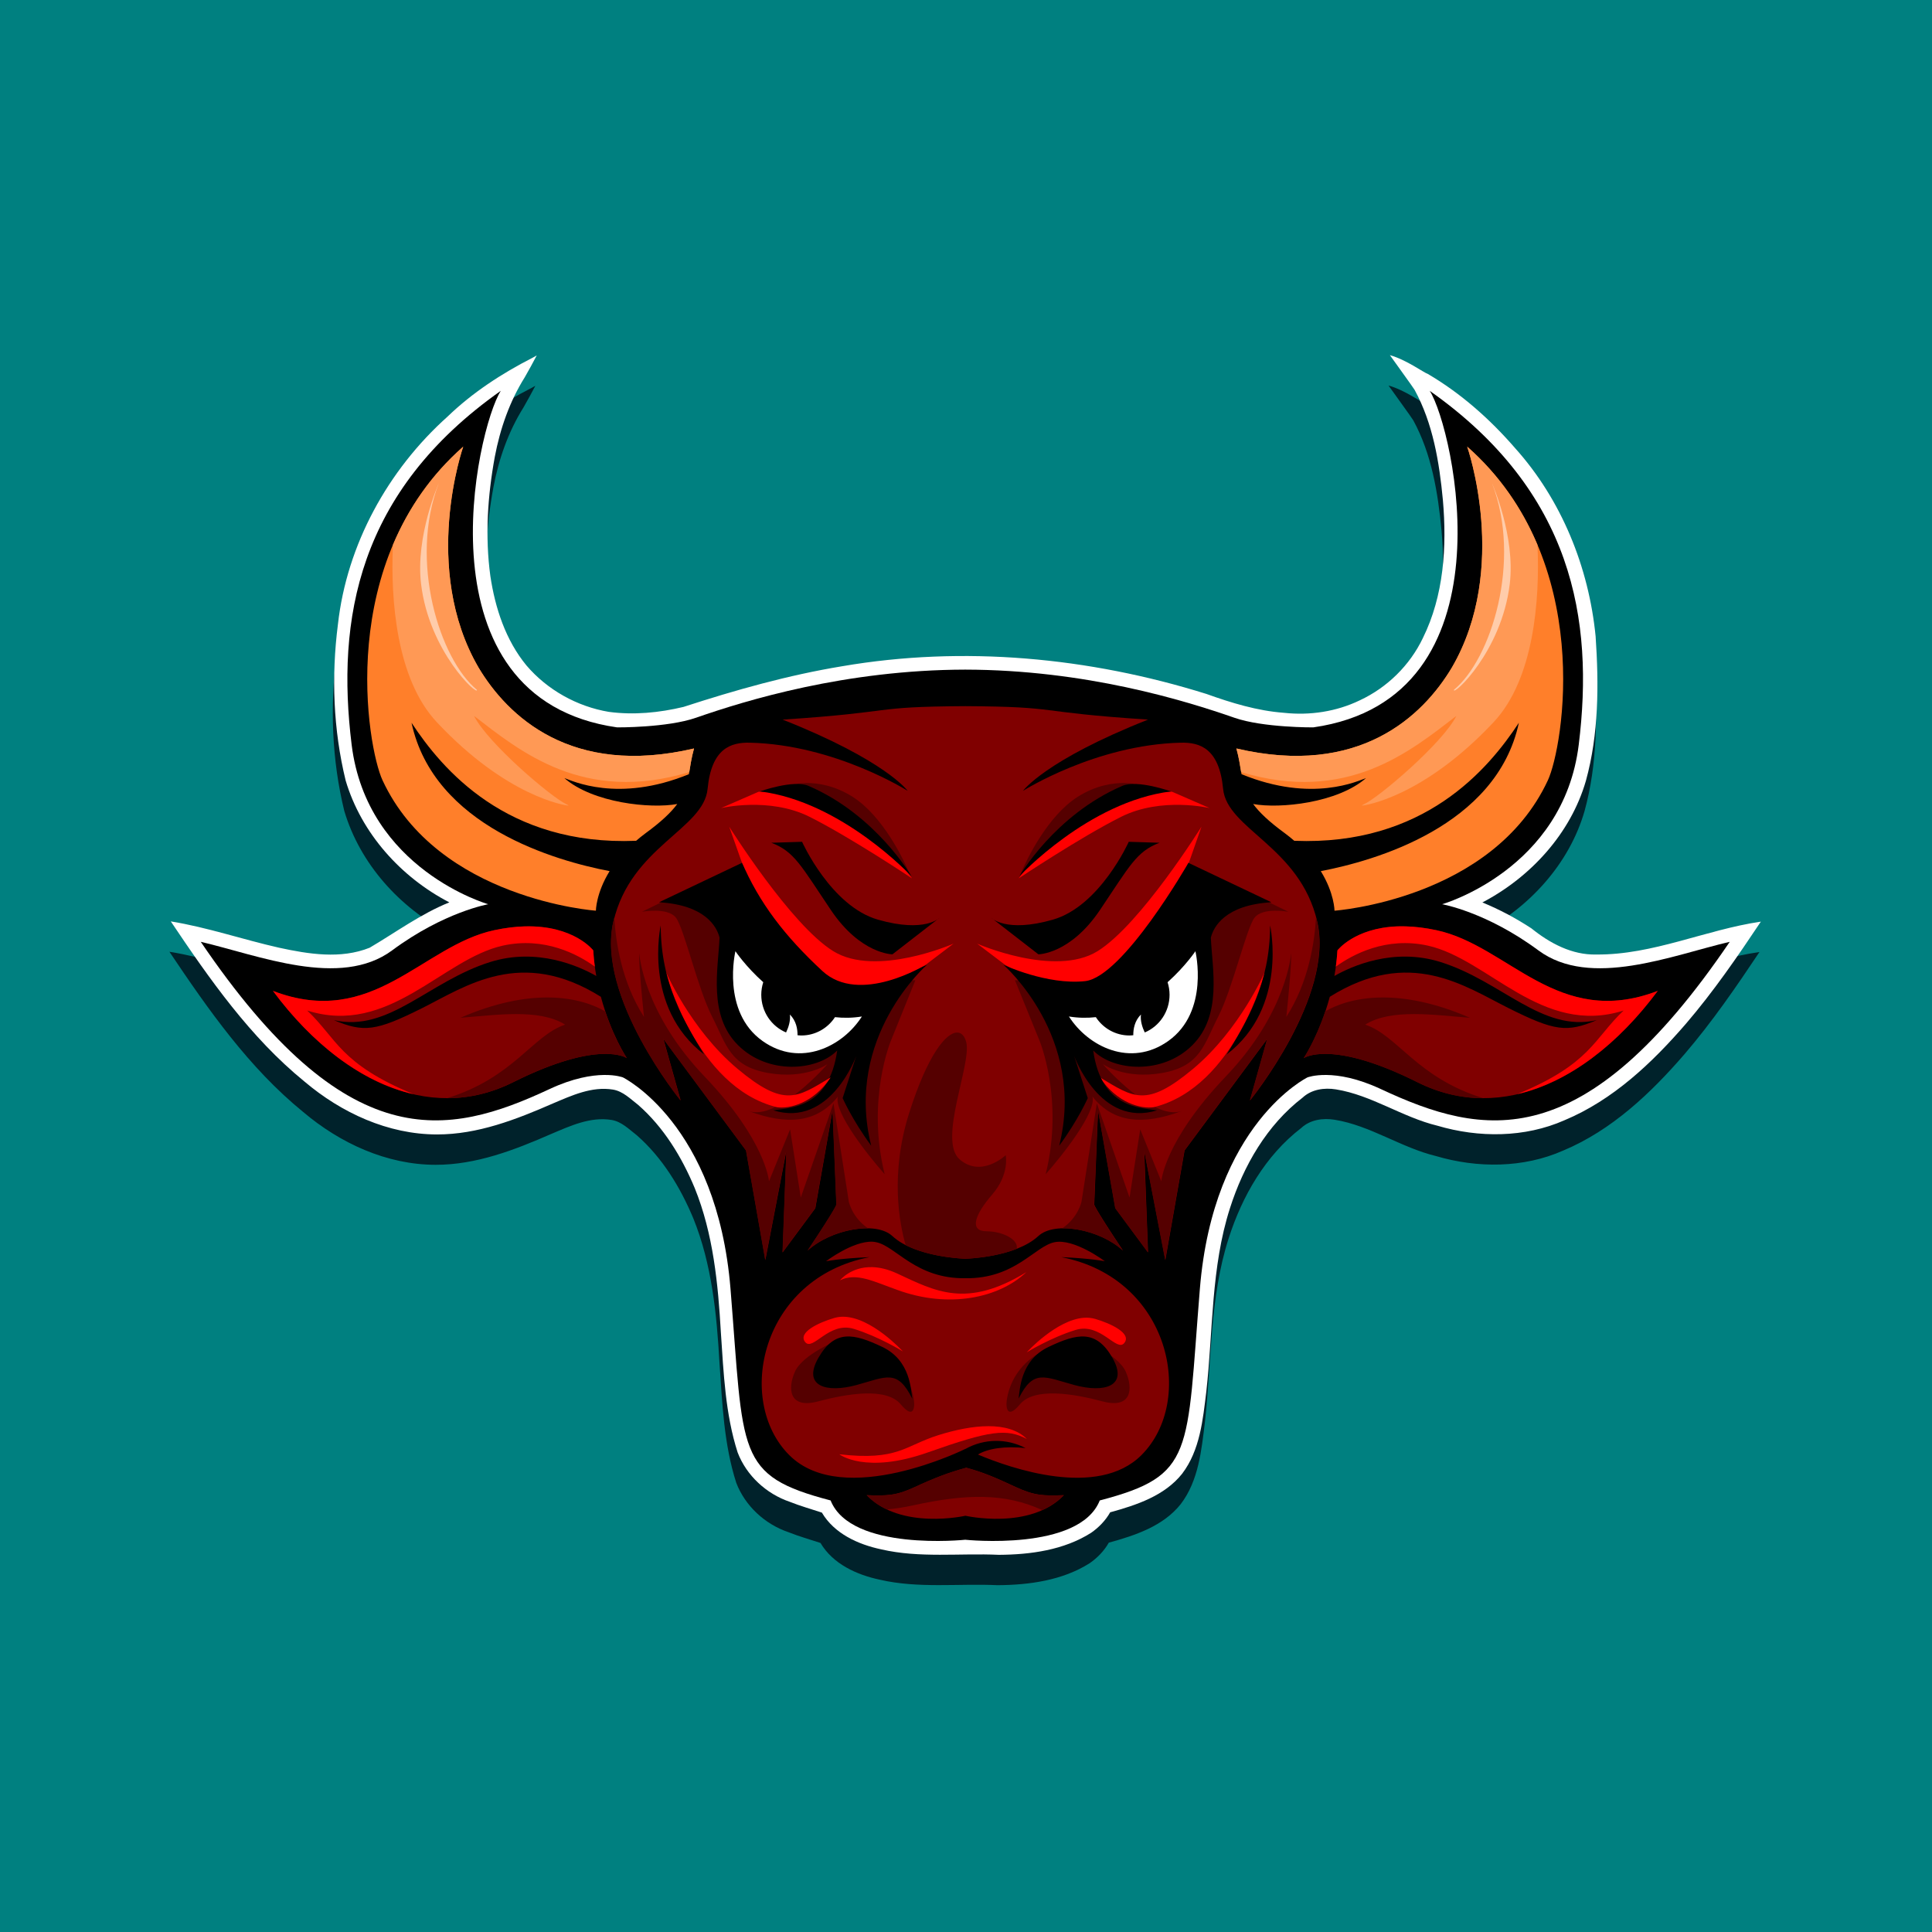
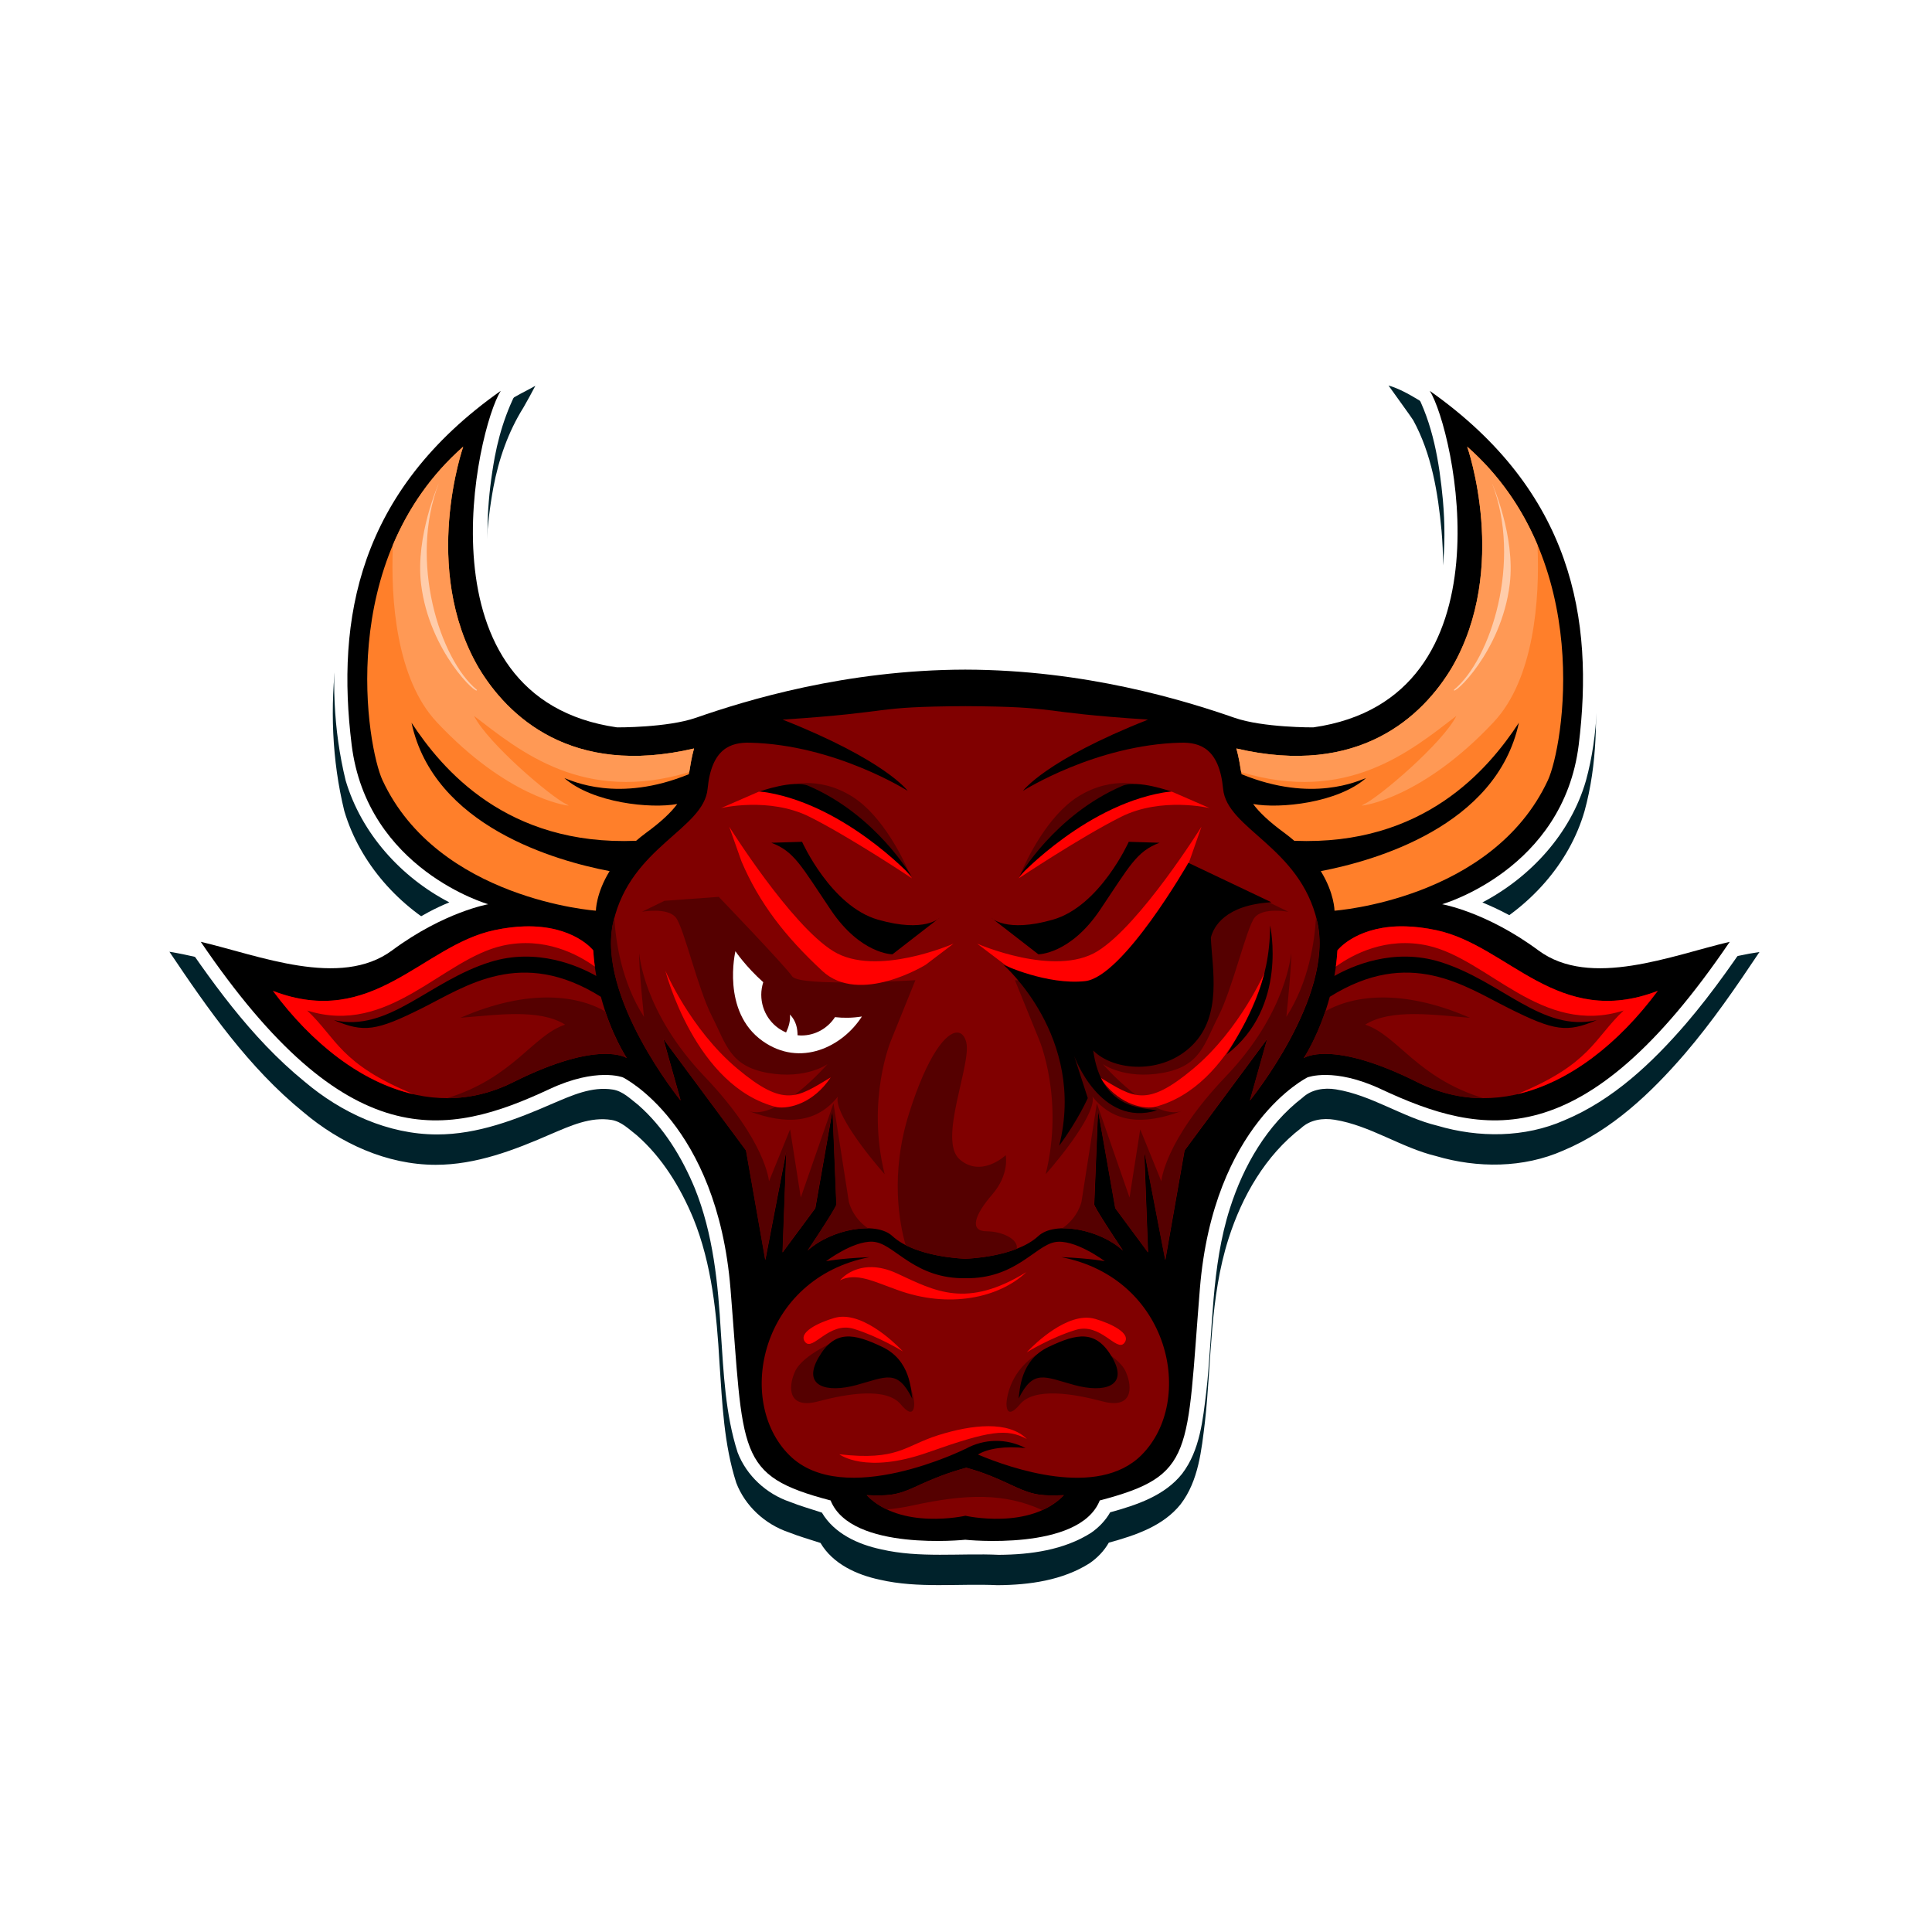
<svg xmlns="http://www.w3.org/2000/svg" version="1.1" viewBox="0 0 2800 2800">
  <g transform="translate(0 1747.6)">
-     <rect y="-1747.6" width="2800" height="2800" fill="#008080" />
-   </g>
+     </g>
  <g>
    <path d="m770 562.41c-44.755 22.823-87.351 50.567-123.58 85.549-86.165 77.196-145.75 185.3-158.67 300.89-9.657 75.244-6.793 152.69 11.219 226.41 22.712 76.423 80.018 140.07 150.25 176.53-41.247 16.573-77.313 43.282-115.47 65.719-41.932 16.818-88.585 9.26-131.38-0.031-52.498-11.825-103.64-29.484-156.84-38.125 56.275 83.82 115.15 168.15 193.91 232.25 53.367 45.186 120.96 76.489 191.91 76.519 58.821 0.087 114.61-21.572 167.72-44.8 27.454-11.612 56.689-25.221 87.214-20.218 14.588 2.361 25.428 13.606 36.625 22.219 36.874 32.287 63.144 75.389 81.938 120.53 26.854 66.34 33.882 138.58 37.918 209.64 3.982 58.282 6.334 117.67 24.3 173.58 12.906 33.614 41.664 59.943 75.524 71.462 15.197 6.076 30.979 10.508 46.539 15.632 17.943 30.436 52.439 46.154 85.914 53.244 55.896 12.958 113.77 5.334 170.59 7.953 46.034-0.269 94.302-6.908 133.69-31.916 11.175-7.78 20.871-17.754 27.625-29.688 38.056-10.491 78.821-23.849 104.28-55.906 25.896-33.963 30.101-78.203 35.079-119.29 9.87-88.69 6.732-180 34.305-265.71 19.584-61.329 53.478-120.32 105.19-160.05 12.916-12.054 31.524-14.753 48.427-11.983 51.785 8.347 96.098 40.326 146.94 52.625 59.954 17.723 126.57 17.58 184.28-7.938 70.245-29.357 126.86-83.002 176.01-139.91 39.838-46.456 74.558-97.017 108.52-147.9-80.351 11.795-156.39 48.383-238.59 47.64-35.016 0.908-67.369-16.381-93.952-37.895-22.489-14.724-46.216-27.367-71.048-37.557 69.926-36.643 127.93-99.797 150.06-176.38 18.71-67.901 18.796-139.43 14.055-209.28-9.832-100.02-49.374-197.96-116.83-272.94-36.346-41.915-78.515-79.318-126.42-107.41-6.071-1.919-30.716-20.383-54.901-27.183 12.486 17.626 32.087 44.413 35.838 50.37 26.653 48.843 35.794 104.8 40.965 159.62 5.938 67.571 1.358 138.67-28.996 200-18.862 39.491-51.624 71.72-91.434 90.274-33.926 16.408-72.344 22.164-109.84 18.091-38.773-2.874-76.15-14.341-112.53-27.378-169.81-53.109-352.16-70.308-528-40.088-78.144 12.88-154.51 34.441-229.73 58.913-35.253 8.457-72.347 12.063-108.42 7.151-45.821-7.698-88.995-31.797-119.2-67.213-30.18-36.68-45.391-83.219-52.319-129.57-7.818-57.354-4.011-116.03 6.435-172.81 7.663-40.503 21.394-80.124 43.402-115.27 5.963-10.471 11.837-20.974 17.358-31.666-1.958 1.094-3.917 2.188-5.875 3.281z" fill="#00222b" />
    <path d="m772 518.41c-44.755 22.823-87.351 50.567-123.58 85.549-86.165 77.196-145.75 185.3-158.67 300.89-9.657 75.244-6.793 152.69 11.219 226.41 22.712 76.423 80.018 140.07 150.25 176.53-41.247 16.573-77.313 43.282-115.47 65.719-41.932 16.818-88.585 9.26-131.38-0.031-52.498-11.825-103.64-29.484-156.84-38.125 56.275 83.82 115.15 168.15 193.91 232.25 53.367 45.186 120.96 76.489 191.91 76.519 58.821 0.087 114.61-21.572 167.72-44.8 27.454-11.612 56.689-25.221 87.214-20.218 14.588 2.361 25.428 13.606 36.625 22.219 36.874 32.287 63.144 75.389 81.938 120.53 26.854 66.34 33.882 138.58 37.918 209.64 3.982 58.282 6.334 117.67 24.3 173.58 12.906 33.614 41.664 59.943 75.524 71.462 15.197 6.076 30.979 10.508 46.539 15.632 17.943 30.436 52.439 46.154 85.914 53.244 55.896 12.958 113.77 5.334 170.59 7.953 46.034-0.269 94.302-6.908 133.69-31.916 11.175-7.78 20.871-17.754 27.625-29.688 38.056-10.491 78.821-23.849 104.28-55.906 25.896-33.963 30.101-78.203 35.079-119.29 9.87-88.69 6.732-180 34.305-265.71 19.584-61.329 53.478-120.32 105.19-160.05 12.916-12.054 31.524-14.753 48.427-11.983 51.785 8.347 96.098 40.326 146.94 52.625 59.954 17.723 126.57 17.58 184.28-7.938 70.245-29.357 126.86-83.002 176.01-139.91 39.838-46.456 74.558-97.017 108.52-147.9-80.351 11.795-156.39 48.383-238.59 47.64-35.016 0.908-67.369-16.381-93.952-37.895-22.489-14.724-46.216-27.367-71.048-37.557 69.926-36.643 127.93-99.797 150.06-176.38 18.71-67.901 18.796-139.43 14.055-209.28-9.832-100.02-49.374-197.96-116.83-272.94-36.346-41.915-78.515-79.318-126.42-107.41-6.071-1.919-30.716-20.383-54.901-27.183 12.486 17.626 32.087 44.413 35.838 50.37 26.653 48.843 35.794 104.8 40.965 159.62 5.938 67.571 1.358 138.67-28.996 200-18.862 39.491-51.624 71.72-91.434 90.274-33.926 16.408-72.344 22.164-109.84 18.091-38.773-2.874-76.15-14.341-112.53-27.378-169.81-53.109-352.16-70.308-528-40.088-78.144 12.88-154.51 34.441-229.73 58.913-35.253 8.457-72.347 12.063-108.42 7.151-45.821-7.698-88.995-31.797-119.2-67.213-30.18-36.68-45.391-83.219-52.319-129.57-7.818-57.354-4.011-116.03 6.435-172.81 7.663-40.503 21.394-80.124 43.402-115.27 5.963-10.471 11.837-20.974 17.358-31.666-1.958 1.094-3.917 2.188-5.875 3.281z" fill="#fff" />
    <g transform="matrix(6.116 0 0 6.116 -22282 -3483.1)">
      <path d="m3761.9 662.12c-33.953 23.926-38.99 54.22-35.344 83.844s32.375 37.812 32.375 37.812-10.476 1.823-22.781 10.938c-12.305 9.115-31.672 1.159-45.344-2.031 34.636 51.043 58.305 46.269 82.687 34.875 11.117-5.195 17.344-2.75 17.344-2.75s22.31 10.931 25.5 50.125 1.159 44.2 23.719 50.125c4.844 12.167 31.906 9.312 31.906 9.312s27.031 2.855 31.875-9.312c22.559-5.925 20.528-10.931 23.719-50.125 3.19-39.194 25.5-50.125 25.5-50.125s6.226-2.445 17.344 2.75c24.382 11.394 48.082 16.168 82.719-34.875-13.672 3.19-33.039 11.146-45.344 2.031-12.305-9.115-22.812-10.938-22.812-10.938s28.729-8.189 32.375-37.812c3.646-29.623-1.36-59.917-35.312-83.844 5.697 8.887 20.259 72.914-27.594 79.75 0 0-11.883 0.089-18.688-2.281-11.836-4.123-35.35-11.351-63.781-11.406-28.431 0.055-51.977 7.284-63.812 11.406-6.804 2.37-18.688 2.281-18.688 2.281-47.853-6.836-33.259-70.863-27.562-79.75z" />
      <path d="m3872 736.84c-23.156 0.133-15.512 1.365-43.312 3.188 24.421 9.653 29.625 16.875 29.625 16.875s-17.188-10.923-37.375-11.406c-4.556-0.109-9.12 1.367-10.031 10.938-0.911 9.571-18.211 13.695-22.312 31.469-4.102 17.774 15.937 42.375 15.937 42.375l-4.094-14.594 19.594 26.438 4.563 25.969 5-25.969-0.906 24.156 7.75-10.469 4.094-23.25 0.906 22.344s0.479-3.1e-4 -6.812 10.938c5.469-5.013 16.147-7.063 20.062-3.438 5.496 5.088 17.312 5.375 17.312 5.375s11.785-0.287 17.281-5.375c3.916-3.625 14.594-1.576 20.063 3.438-7.292-10.938-6.812-10.938-6.813-10.938l0.906-22.344 4.094 23.25 7.75 10.469-0.906-24.156 5 25.969 4.562-25.969 19.594-26.438-4.094 14.594s20.039-24.601 15.938-42.375-21.401-21.898-22.312-31.469c-0.911-9.571-5.475-11.047-10.031-10.938-20.187 0.483-37.375 11.406-37.375 11.406 0 0 5.204-7.221 29.625-16.875-27.8-1.823-20.125-3.054-43.281-3.188zm-104.44 52.188c-2.164 0.058-4.548 0.337-7.219 0.906-17.09 3.646-28.739 23.49-52.438 14.375 15.04 20.281 36.46 31.879 56.969 21.625s26.906-5.688 26.906-5.688c0 0-3.77-5.628-6.156-14.531-18.894-11.834-31.974-2.513-42.375 2.688-10.938 5.469-13.811 5.806-20.875 2.844 12.989 2.962 22.448-9.224 37.031-13.781 11.139-3.481 21.05 0.995 25.125 3.312-0.334-1.916-0.591-3.95-0.719-6.062 0 0-4.565-6.002-16.25-5.688zm206.75 0c-10.13 0.4-14.156 5.688-14.156 5.688-0.128 2.113-0.385 4.146-0.719 6.062 4.075-2.318 13.986-6.793 25.125-3.312 14.584 4.557 24.043 16.744 37.031 13.781-7.064 2.962-9.937 2.625-20.875-2.844-10.401-5.201-23.481-14.522-42.375-2.688-2.387 8.904-6.156 14.531-6.156 14.531-1e-4 0 6.398-4.567 26.906 5.688 20.508 10.254 41.929-1.345 56.969-21.625-23.699 9.115-35.347-10.729-52.438-14.375-2.67-0.57-5.055-0.848-7.219-0.906-0.73-0.02-1.418-0.027-2.094 0zm-124.34 74.719c-4.647-0.195-11 4.625-11 4.625-2e-4 0 3.062-0.646 10.312-0.969-25.781 4.995-31.922 34.016-19.031 46.906 12.89 12.89 41.75-1.469 41.75-1.469 0.01-4e-3 0.023 4e-3 0.031 0 4.432-2.462 9.733-2.526 14.219-0.188-4.708-0.531-8.961 0.077-11.281 1.531 7.669 3.232 28.367 10.508 38.75 0.125 12.89-12.89 6.78-41.911-19-46.906 7.251 0.322 10.312 0.969 10.312 0.969 0 0-7.265-5.467-11.937-4.5-4.673 0.967-9.331 8.692-21.094 8.531-11.762 0.161-16.452-7.564-21.125-8.531-0.292-0.06-0.597-0.112-0.906-0.125zm22.25 53.562c-4.189 1.128-7.645 2.468-12.156 4.562s-6.604 2.099-11.438 1.938c8.056 8.379 23.375 4.875 23.375 4.875s15.287 3.504 23.344-4.875c-4.834 0.161-6.926 0.157-11.438-1.938-4.511-2.095-7.498-3.435-11.687-4.562z" fill="#800000" />
      <path d="m3834.3 755.06c-1.479 0.017-2.375 0.219-2.375 0.219 17.563 8.701 11.921 7.549 26.906 21.406-1.45-3.545-6.442-13.832-13.531-18.344-4.431-2.82-8.536-3.31-11-3.281zm75.281 0c-2.464-0.028-6.569 0.461-11 3.281-7.09 4.512-12.081 14.799-13.531 18.344 14.985-13.857 9.343-12.705 26.906-21.406 0 0-0.896-0.202-2.375-0.219zm-96.031 26.969-12.875 0.938-5.313 2.594s6.129-1.141 8.063 1.438 5.147 16.769 8.531 23.375 4.196 11.764 13.219 13.375 14.156-2.094 14.156-2.094-11.759 13.542-18.688 11.125c9.023 3.384 16.13 2.878 21.125-3.406-0.967 3.706 7.227 14.025 11.094 18.375-4.401-17.777 1.531-31.75 1.531-31.75l5.75-14.219s-27.415 1.672-29.188-0.906c-1.772-2.578-17.406-18.844-17.406-18.844zm116.78 0s-15.634 16.266-17.406 18.844c-1.773 2.578-29.188 0.906-29.188 0.906l5.781 14.219s5.901 13.973 1.5 31.75c3.867-4.351 12.061-14.669 11.094-18.375 4.995 6.284 12.102 6.79 21.125 3.406-6.928 2.417-18.687-11.125-18.687-11.125s5.133 3.705 14.156 2.094 9.835-6.769 13.219-13.375c3.384-6.606 6.629-20.797 8.562-23.375 1.934-2.578 8.031-1.438 8.031-1.438l-5.312-2.594-12.875-0.938zm-141.53 4.844c-0.091 0.341-0.169 0.679-0.25 1.031-4.102 17.774 15.937 42.375 15.937 42.375l-4.094-14.594 19.594 26.438 4.563 25.969 5-25.969-0.906 24.156 7.75-10.469 4.094-23.25 0.906 22.344s0.479-3.1e-4 -6.812 10.938c3.656-3.352 9.634-5.367 14.375-5.25-3.848-2.601-4.594-6.375-4.594-6.375l-3.625-23.25-7.75 22.312-2.531-16.156-5 12.312s-0.698-9.576-15.281-24.844c-14.584-15.267-15.469-29.188-15.469-29.188s-0.242 1.846 1.125 15.062c-5.328-8.288-6.714-17.859-7.031-23.594zm166.28 0c-0.318 5.735-1.703 15.306-7.031 23.594 1.367-13.217 1.125-15.062 1.125-15.062s-0.885 13.92-15.469 29.188-15.281 24.844-15.281 24.844l-5-12.312-2.531 16.156-7.75-22.312-3.625 23.25s-0.746 3.774-4.594 6.375c4.74-0.117 10.718 1.898 14.375 5.25-7.292-10.938-6.813-10.938-6.813-10.938l0.906-22.344 4.094 23.25 7.75 10.469-0.906-24.156 5 25.969 4.562-25.969 19.594-26.438-4.094 14.594s20.039-24.601 15.938-42.375c-0.081-0.352-0.159-0.69-0.25-1.031zm-182 19c-5.425-0.025-12.331 1.157-20.75 4.812 8.379-0.645 18.69-2.242 24.812 1.625-7.737 2.579-12.161 12.541-28 17.438 5.209 2e-4 10.476-1.207 15.688-3.812 20.508-10.254 26.906-5.688 26.906-5.688 0 0-2.82-4.209-5.125-11.094-2.283-1.319-6.738-3.25-13.531-3.281zm197.72 0c-6.794 0.031-11.248 1.963-13.531 3.281-2.305 6.885-5.125 11.094-5.125 11.094-1e-4 0 6.398-4.567 26.906 5.688 5.211 2.606 10.478 3.813 15.687 3.812-15.839-4.896-20.263-14.859-28-17.438 6.123-3.867 16.434-2.269 24.813-1.625-8.419-3.656-15.325-4.838-20.75-4.812zm-100.72 8.312c-2.606-0.066-7.005 5.165-11.406 19.062-4.592 14.502-2.279 26.296-0.844 31.281v0.031c5.915 3.009 14.125 3.219 14.125 3.219s6.593-0.131 12.219-2.344c0.409-2.398-3.693-4.156-7.125-4.156-4.189 0-2.908-3.854 1.281-8.688 4.189-4.834 3.219-9.344 3.219-9.344s-5.781 5.48-10.938 0.969c-5.156-4.512 2.883-22.563 1.594-27.719-0.362-1.45-1.105-2.287-2.125-2.312zm-28.219 72.844s-8.427 3.398-10.25 7.5c-1.823 4.102-1.367 8.886 5.469 7.062 6.836-1.823 16.176-3.414 19.594 0.688 3.418 4.102 3.188-0.219 3.187-0.219 0 0-0.226-13.208-18-15.031zm57.875 0c-17.774 1.823-18 15.031-18 15.031 0 0-0.231 4.32 3.188 0.219 3.418-4.102 12.758-2.51 19.594-0.688 6.836 1.823 7.292-2.961 5.469-7.062-1.823-4.102-10.25-7.5-10.25-7.5zm-27.562 30.281c-4.189 1.128-7.645 2.468-12.156 4.562s-6.604 2.099-11.438 1.938c1.409 1.465 3.049 2.554 4.781 3.375 1.762-0.146 3.828-0.432 6.281-0.969 12.553-2.746 21.711-2.937 30.562 1.125 1.847-0.834 3.6-1.978 5.094-3.531-4.834 0.161-6.926 0.157-11.438-1.938-4.511-2.095-7.498-3.435-11.687-4.562z" fill="#500" />
-       <path d="m3799.4 783.31 19.658-9.345s15.468 27.07 24.492 28.036c9.023 0.967 19.336-3.867 19.336-3.867s-19.658 17.08-13.213 42.86c-4.512-6.123-6.767-11.279-6.767-11.279l3.223-9.99s-6.123 17.08-19.658 12.89c3.867-0.645 13.213-0.322 15.146-14.179-4.86 4.909-16.435 5.801-23.525-1.289s-4.673-18.046-4.351-25.458c-0.644-2.578-3.384-7.734-14.34-8.379z" />
      <path d="m3817.5 794.91c-1e-4 0-3.412 14.294 6.437 21.281 8.973 6.366 19.02 1.277 23.531-5.812-2.216 0.363-4.344 0.381-6.375 0.156-1.707 2.62-4.648 4.344-7.969 4.344-0.307 0-0.607-0.034-0.906-0.062 0.01-1.451-0.288-3.382-1.812-4.906 0.184 1.471-0.325 3.063-0.906 4.25-3.444-1.449-5.875-4.908-5.875-8.938 0-1.037 0.172-2.033 0.469-2.969-4.2-3.754-6.594-7.344-6.594-7.344z" fill="#fff" />
      <path d="m3826 769.21 7.292-0.228s6.836 15.267 18.002 18.458c11.166 3.19 14.584-0.456 14.584-0.456l-11.166 8.659s-7.52 0-14.584-10.482-8.659-13.9-14.128-15.951z" />
      <path d="m3823 757.12-8.906 3.875s11.398-2.723 20.969 2.062c9.571 4.785 24.281 14.594 24.281 14.594 0 0-14.696-20.987-36.344-20.531zm97.969 0c-21.648-0.456-36.344 20.531-36.344 20.531s14.711-9.809 24.281-14.594c9.571-4.785 20.969-2.062 20.969-2.062l-8.906-3.875zm-104.94 8.281 2.906 8.219c4.189 9.829 10.294 17.751 19.156 25.969s24.5-1.469 24.5-1.469l6.594-5s-18.349 8.065-28.5 1.781-24.656-29.5-24.656-29.5zm111.91 0s-14.474 23.216-24.625 29.5-28.531-1.781-28.531-1.781l6.594 5s15.638 9.686 24.5 1.469 14.998-16.14 19.188-25.969l2.875-8.219zm-160.38 23.625c-2.164 0.058-4.548 0.337-7.219 0.906-17.09 3.646-28.739 23.49-52.438 14.375 9.245 12.467 20.908 21.623 33.281 24.469-17.413-7.174-18.118-13.165-25.156-19.812 19.369 6.152 31.988-12.185 46.344-15.375 9.87-2.193 17.82 2.086 21.812 4.969-0.168-1.251-0.295-2.521-0.375-3.844 0 0-4.565-6.002-16.25-5.688zm206.75 0c-10.13 0.4-14.156 5.688-14.156 5.688-0.08 1.322-0.207 2.593-0.375 3.844 3.993-2.882 11.943-7.162 21.813-4.969 14.356 3.19 27.006 21.528 46.375 15.375-7.038 6.647-7.774 12.639-25.188 19.812 12.373-2.846 24.036-12.002 33.281-24.469-23.699 9.115-35.347-10.729-52.438-14.375-2.67-0.57-5.055-0.848-7.219-0.906-0.73-0.02-1.418-0.027-2.094 0zm-173.41 10.5s7.037 27.558 26.406 32.344c2.962 0.456 8.68-0.91 12.781-7.062-7.976 4.785-10.959 7.28-22.125-2.062-11.166-9.343-17.063-23.219-17.063-23.219zm142.19 0s-5.928 13.876-17.094 23.219c-11.166 9.343-14.15 6.848-22.125 2.062 4.102 6.152 9.819 7.518 12.781 7.062 19.369-4.785 26.438-32.344 26.438-32.344zm-93.188 70.25c-5.075-0.136-7.625 3.125-7.625 3.125 3.867-1.934 8.053 0.316 13.531 2.25 12.246 4.512 24.18 1.935 30.625-4.188-14.179 8.701-21.602 4.502-30.625 0.312-2.256-1.047-4.214-1.455-5.906-1.5zm-6.969 11.75c-0.699 3e-3 -1.388 0.115-2.062 0.312-3.6 1.056-8.667 3.409-6.844 5.688 1.823 2.279 5.607-4.948 11.531-3.125 5.925 1.823 11.625 5.344 11.625 5.344s-7.494-8.245-14.25-8.219zm57.125 0.25c-6.562 0.506-13.531 8.188-13.531 8.188s5.669-3.49 11.594-5.312c5.925-1.823 9.708 5.372 11.531 3.094 1.823-2.279-3.244-4.631-6.844-5.688-0.899-0.264-1.813-0.354-2.75-0.281zm-22.594 25.688c-3.703 0-7.887 0.872-11.875 2.125-7.976 2.507-9.569 6.126-23.469 4.531 0 0 6.157 4.803 20.969-0.438 14.812-5.241 18.683-5.694 23.469-3.188-2.165-2.165-5.391-3.031-9.094-3.031z" fill="#f00" />
      <path d="m3823.3 757.04s7.955-2.838 11.5-1.317c16.041 6.884 24.432 21.458 24.432 21.458s-16.435-17.724-35.932-20.141z" />
      <path d="m3753 675.34c-30.535 26.889-22.74 71.286-19.125 79.062 13.148 28.278 50.563 30.906 50.563 30.906s0.01-4.116 3.25-9.375c-12.618-2.412-41.666-10.554-46.938-35.156 7.225 10.981 22.49 29.2 53.219 27.969 0.7-0.596 1.412-1.192 2.219-1.781 3.763-2.75 6.067-4.949 7.531-6.938-6.325 1.169-20.006-0.249-26.76-6.146 1.724 0.575 12.697 5.976 29.51-0.917 0.306-1.79 0.561-3.725 1.219-6.094-29.168 6.836-44.195-7.731-51.031-19.125-13.76-23.598-3.656-52.406-3.656-52.406z" fill="#ff7f2a" />
      <path d="m3859.4 900.93c-0.322-1.934-0.322-9.023-7.09-12.246-6.767-3.223-11.279-4.189-15.146 2.578-3.867 6.767 1.933 8.379 9.023 6.445s9.668-3.867 13.213 3.223z" />
-       <path d="m3799.8 788.81s-4.33 19.369 10.254 30.535c-4.557-7.52-10.254-16.635-10.254-30.535z" />
      <path d="m3753 675.34c-7.85 6.913-13.15 14.974-16.656 23.281-0.604 13.051 0.854 31.826 10.36 41.977 16.637 17.764 30.542 19.804 31.265 19.804-0.042-0.046-0.195-0.174-0.5-0.312-3.545-1.611-18.684-14.492-21.906-20.938 10.905 8.389 25.95 20.886 51 13.312 0.274-1.657 0.525-3.434 1.125-5.594-29.168 6.836-44.195-7.731-51.031-19.125-13.76-23.598-3.656-52.406-3.656-52.406z" fill="#f95" />
      <path d="m3747.2 684.05s-5.557 12.486-4.189 23.847c1.933 16.064 13.558 26.692 13.236 25.081-8.839-7.289-16.136-30.559-9.046-48.928z" fill="#fca" />
      <path d="m3944.5 783.31-19.658-9.345s-15.468 27.07-24.492 28.036c-9.023 0.967-19.336-3.867-19.336-3.867s19.658 17.08 13.213 42.86c4.512-6.123 6.767-11.279 6.767-11.279l-3.223-9.99s6.123 17.08 19.658 12.89c-3.867-0.645-13.213-0.322-15.146-14.179 4.86 4.909 16.435 5.801 23.525-1.289s4.673-18.046 4.351-25.458c0.644-2.578 3.384-7.734 14.34-8.379z" />
-       <path d="m3926.5 794.91s-2.394 3.59-6.594 7.344c0.297 0.935 0.469 1.932 0.469 2.969 0 4.029-2.431 7.489-5.875 8.938-0.581-1.187-1.09-2.779-0.906-4.25-1.524 1.524-1.823 3.456-1.813 4.906-0.299 0.029-0.599 0.062-0.906 0.062-3.321 0-6.261-1.723-7.969-4.344-2.031 0.225-4.159 0.206-6.375-0.156 4.512 7.09 14.559 12.178 23.531 5.812 9.849-6.988 6.438-21.281 6.438-21.281z" fill="#fff" />
      <path d="m3918 769.21-7.292-0.228s-6.836 15.267-18.002 18.458c-11.166 3.19-14.584-0.456-14.584-0.456l11.166 8.659s7.52 0 14.584-10.482 8.659-13.9 14.128-15.951z" />
      <path d="m3920.7 757.04s-7.955-2.838-11.5-1.317c-16.041 6.884-24.432 21.458-24.432 21.458s16.435-17.724 35.932-20.141z" />
      <path d="m3990.9 675.34c30.535 26.889 22.74 71.286 19.125 79.062-13.148 28.278-50.563 30.906-50.563 30.906s-0.01-4.116-3.25-9.375c12.618-2.412 41.666-10.554 46.938-35.156-7.225 10.981-22.49 29.2-53.219 27.969-0.7-0.596-1.412-1.192-2.219-1.781-3.763-2.75-6.067-4.949-7.531-6.938 6.325 1.169 20.006-0.249 26.76-6.146-1.724 0.575-12.697 5.976-29.51-0.917-0.306-1.79-0.561-3.725-1.219-6.094 29.168 6.836 44.195-7.731 51.031-19.125 13.76-23.598 3.656-52.406 3.656-52.406z" fill="#ff7f2a" />
      <path d="m3884.6 900.93c0.322-1.934 0.322-9.023 7.09-12.246 6.767-3.223 11.279-4.189 15.146 2.578 3.867 6.767-1.933 8.379-9.023 6.445s-9.668-3.867-13.213 3.223z" />
      <path d="m3944.2 788.81s4.33 19.369-10.254 30.535c4.557-7.52 10.254-16.635 10.254-30.535z" />
      <path d="m3990.9 675.34c7.85 6.913 13.15 14.974 16.656 23.281 0.604 13.051-0.854 31.826-10.36 41.977-16.637 17.764-30.542 19.804-31.265 19.804 0.042-0.046 0.195-0.174 0.5-0.312 3.545-1.611 18.684-14.492 21.906-20.938-10.905 8.389-25.95 20.886-51 13.312-0.274-1.657-0.525-3.434-1.125-5.594 29.168 6.836 44.195-7.731 51.031-19.125 13.76-23.598 3.656-52.406 3.656-52.406z" fill="#f95" />
      <path d="m3996.8 684.05s5.557 12.486 4.189 23.847c-1.933 16.064-13.558 26.692-13.236 25.081 8.839-7.289 16.136-30.559 9.046-48.928z" fill="#fca" />
    </g>
  </g>
</svg>